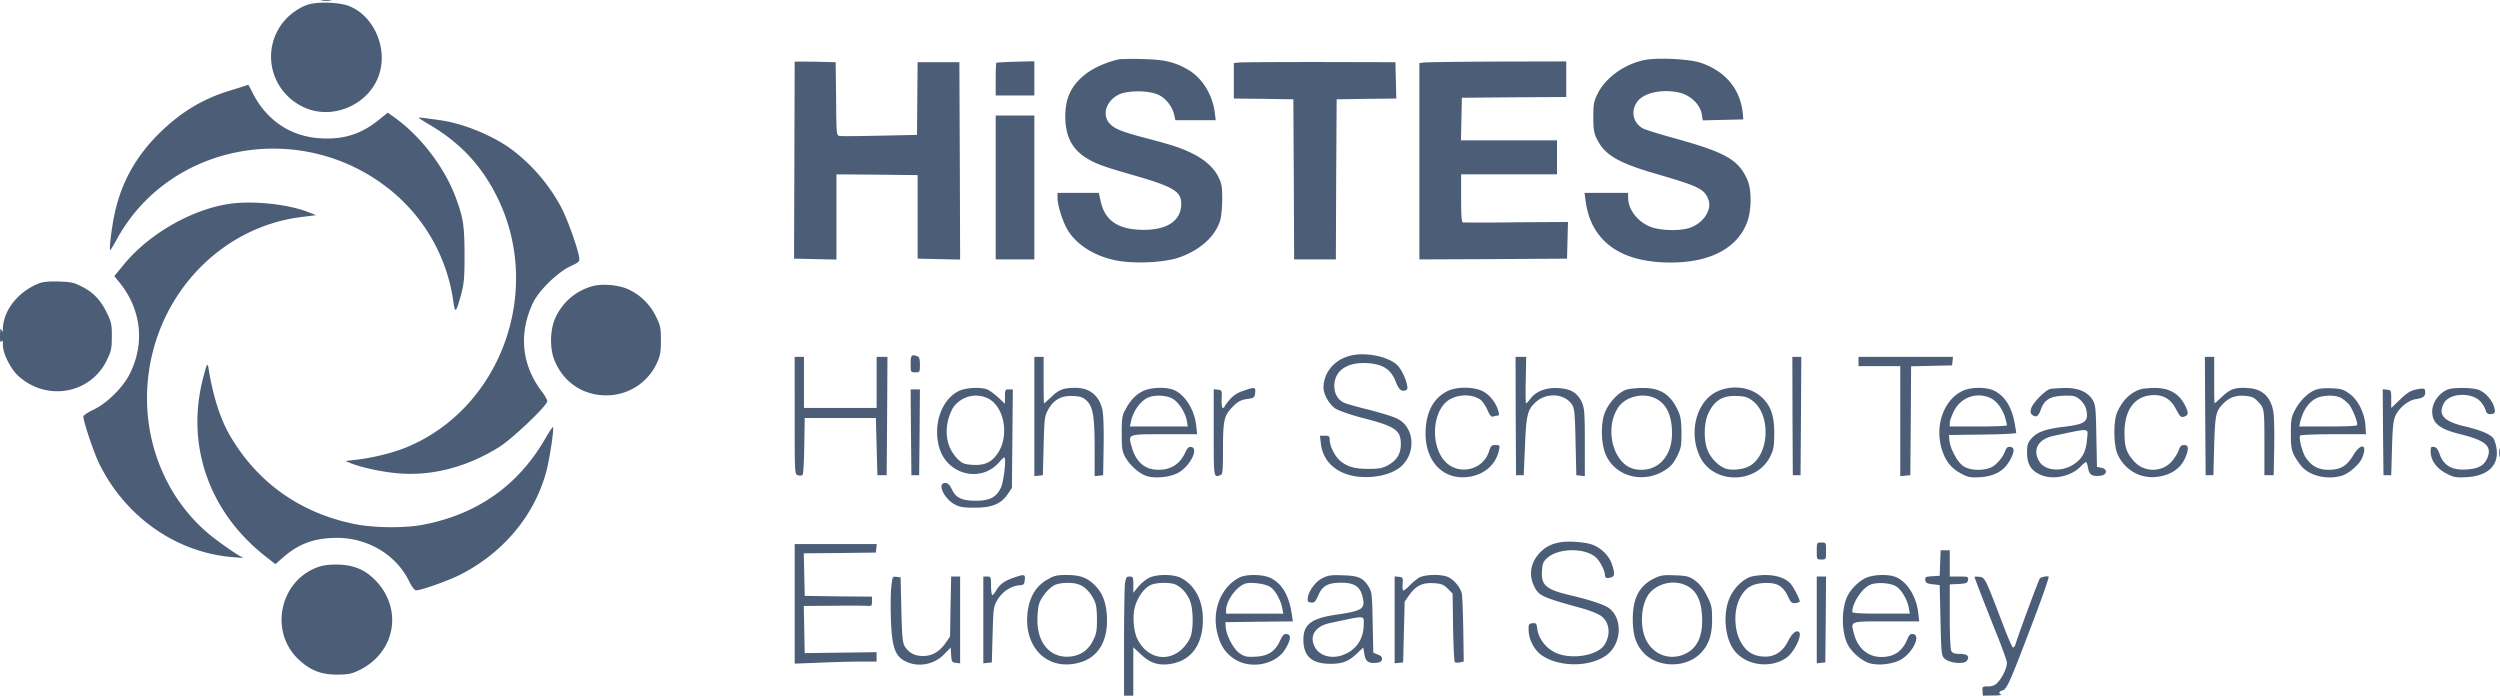
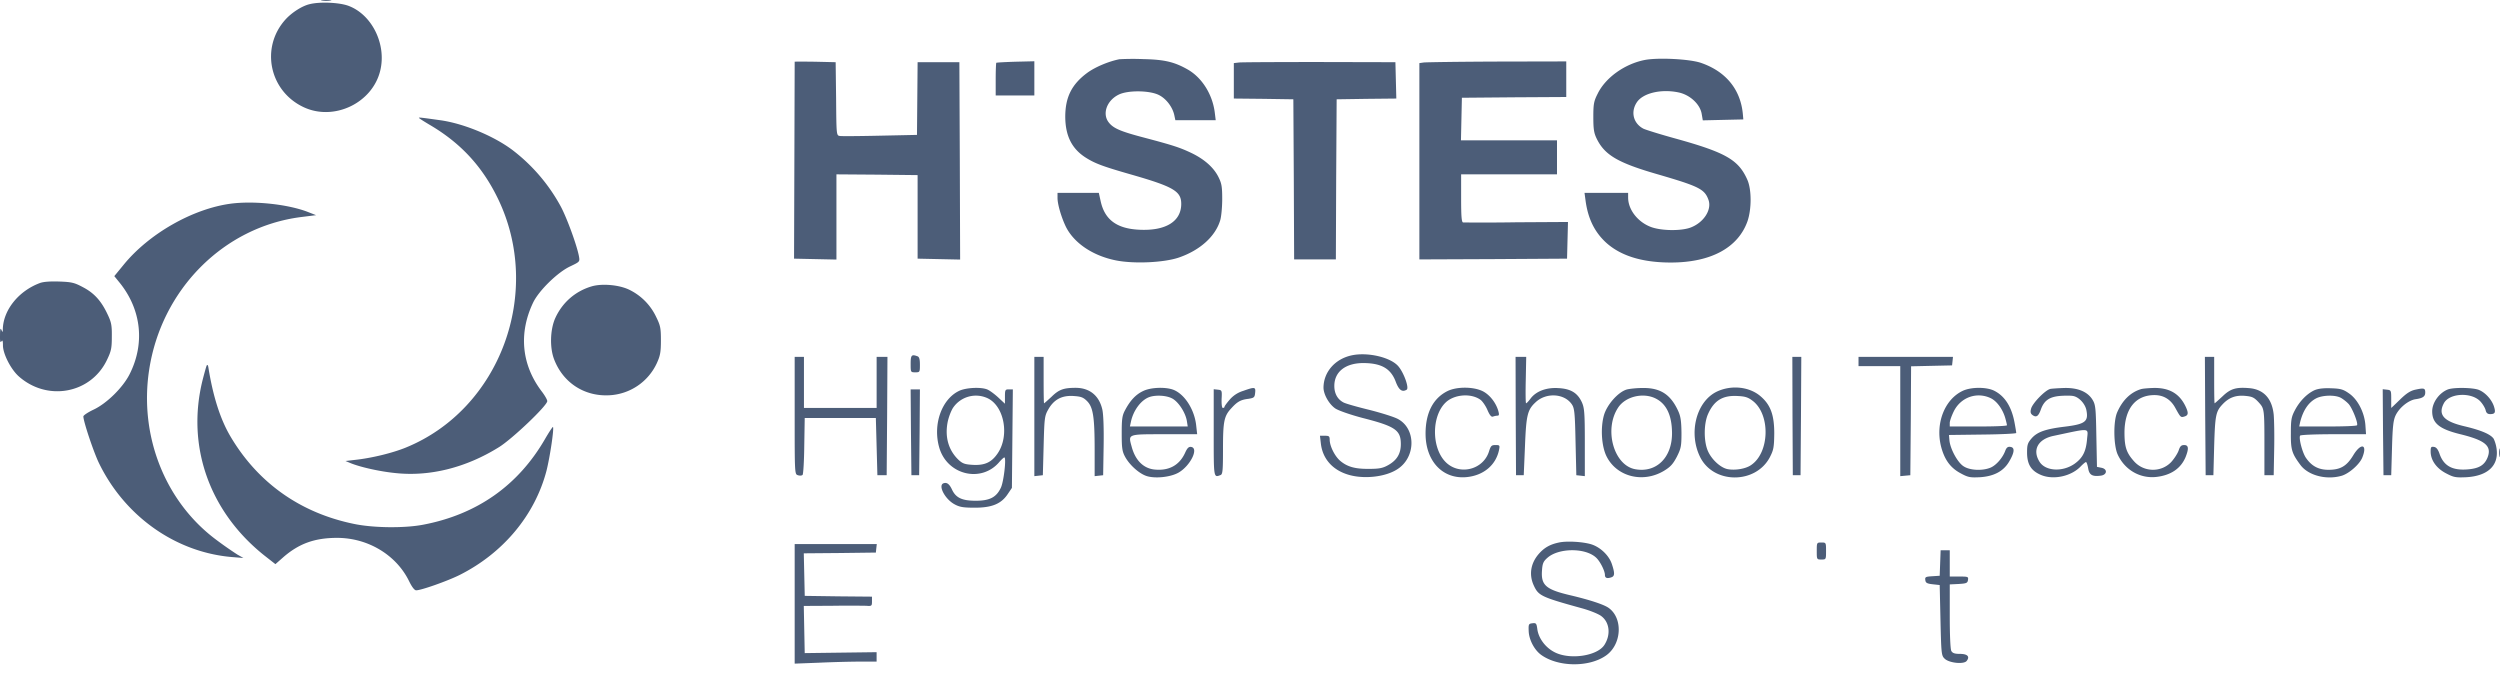
<svg xmlns="http://www.w3.org/2000/svg" width="115" height="32" fill="none">
  <path fill="#4C5D78" d="M14.81.028c.107.015.278.015.392 0 .106-.014.014-.028-.2-.028-.213 0-.305.014-.192.028M14.242.192c-.342.078-.819.384-1.11.705-1.167 1.295-.74 3.308.853 4.041 1.395.64 3.151-.206 3.507-1.693.292-1.203-.377-2.569-1.458-2.975-.413-.156-1.309-.199-1.792-.078M51.492 2.725c-.498.1-1.11.356-1.48.627-.718.533-1.01 1.124-1.01 2.028.008.868.3 1.458.932 1.864.434.277.804.413 2.07.776 1.985.569 2.333.775 2.333 1.359 0 .81-.718 1.252-1.942 1.188-1.024-.05-1.579-.463-1.764-1.31l-.085-.384h-1.9v.235c0 .3.186.918.392 1.338.377.74 1.23 1.316 2.283 1.53.833.17 2.234.107 2.924-.135.96-.335 1.664-.968 1.885-1.708.05-.164.092-.605.092-.975 0-.583-.028-.726-.178-1.025-.22-.434-.64-.804-1.223-1.088-.526-.25-.811-.349-2.155-.705-1.117-.292-1.451-.434-1.665-.711-.306-.392-.092-1.004.455-1.274.42-.214 1.444-.2 1.864.021.334.171.619.555.697.918l.05.235h1.856l-.042-.342c-.1-.825-.57-1.593-1.224-1.978-.619-.356-1.08-.47-2.062-.49a12 12 0 0 0-1.103.006M75.648 2.761c-.925.185-1.8.818-2.156 1.551-.178.349-.199.484-.199 1.075 0 .555.029.733.157.996.37.754.981 1.11 2.81 1.637 1.877.547 2.147.676 2.325 1.16.178.462-.22 1.074-.84 1.295-.447.156-1.336.142-1.806-.036-.604-.228-1.045-.797-1.045-1.352v-.214h-2.006l.05.37c.113.819.412 1.424.931 1.907.669.612 1.658.926 2.988.926 1.835 0 3.094-.676 3.528-1.9.192-.562.192-1.46-.007-1.907-.406-.918-.989-1.253-3.294-1.893-.697-.192-1.365-.399-1.486-.456-.463-.242-.598-.768-.306-1.21.277-.426 1.11-.625 1.906-.462.54.107 1.01.548 1.081.996l.05.292 1.864-.043-.022-.249c-.106-1.138-.79-1.964-1.934-2.355-.534-.178-1.992-.249-2.59-.128M36.555 2.84l-.014 4.54-.015 4.518 1.95.042V8.02l1.87.014 1.864.021v3.843l1.956.042-.015-4.54-.02-4.54H42.21l-.029 3.345-1.693.036c-.931.021-1.764.028-1.85.014-.163-.022-.163-.029-.177-1.708l-.021-1.686-.94-.022c-.518-.007-.945-.007-.945 0M45.83 2.889c-.014.014-.028.363-.028.769v.732h1.778V2.818l-.86.021c-.47.014-.869.036-.89.05M56.99 2.875l-.234.028v1.63l1.372.014 1.366.021.021 3.68.015 3.685h1.92l.014-3.686.022-3.679 1.373-.021 1.372-.014-.042-1.672-3.486-.008c-1.913 0-3.592.008-3.713.022M65.49 2.875l-.199.028v9.03l3.4-.014 3.393-.021.043-1.687-2.369.014a97 97 0 0 1-2.454.008c-.071-.008-.092-.278-.092-1.11V8.02h4.41V6.454h-4.418l.043-1.957 2.404-.021 2.397-.014V2.825l-3.18.007c-1.756.007-3.271.029-3.378.043" />
-   <path fill="#4C5D78" d="M11.233 3.964c-.1.028-.448.142-.776.241-1.138.363-2.084.933-2.98 1.78-1.174 1.11-1.885 2.355-2.205 3.85-.135.618-.263 1.671-.2 1.671.015 0 .157-.235.314-.52 2.447-4.454 8.557-5.528 12.611-2.212a8.02 8.02 0 0 1 2.845 5.017c.093.661.121.64.363-.221.142-.534.164-.761.164-1.886-.008-1.33-.057-1.65-.399-2.583-.49-1.338-1.564-2.768-2.71-3.615l-.42-.306-.405.328c-.804.654-1.622.918-2.681.854-1.373-.072-2.49-.819-3.13-2.085-.107-.214-.2-.385-.206-.378 0 0-.086.029-.185.065M45.802 11.933h1.778V5.316h-1.778z" />
  <path fill="#4C5D78" d="M19.27 5.422c0 .015.22.157.484.313 1.423.833 2.425 1.907 3.144 3.388 2.098 4.312.114 9.691-4.225 11.463-.626.256-1.6.491-2.355.57l-.426.05.22.092c.441.185 1.352.391 2.07.462 1.58.171 3.244-.242 4.766-1.188.604-.37 2.226-1.914 2.226-2.12 0-.065-.114-.264-.256-.449-.925-1.217-1.067-2.668-.398-4.077.263-.555 1.13-1.402 1.707-1.672.448-.214.448-.214.405-.463-.092-.498-.548-1.75-.832-2.284a8.15 8.15 0 0 0-2.226-2.605c-.861-.647-2.248-1.224-3.33-1.373-.86-.12-.974-.135-.974-.107M10.593 9.372c-1.75.242-3.749 1.387-4.908 2.81l-.427.52.277.341c.975 1.239 1.131 2.776.427 4.17-.313.62-1.053 1.345-1.657 1.63-.256.12-.47.263-.47.313 0 .228.463 1.615.712 2.135 1.187 2.455 3.528 4.113 6.117 4.333l.533.043-.277-.157a17 17 0 0 1-.996-.697c-2.333-1.75-3.521-4.76-3.066-7.778.555-3.707 3.422-6.596 6.992-7.051l.69-.086-.42-.164c-.931-.348-2.475-.505-3.527-.362" />
  <path fill="#4C5D78" d="M1.83 13.022c-.975.363-1.672 1.238-1.7 2.106 0 .171-.008.171-.065.043-.042-.1-.064-.036-.064.25-.007.277.015.362.064.284.05-.079.071-.029.071.185 0 .384.356 1.081.712 1.409 1.309 1.18 3.322.818 4.068-.733.2-.413.228-.548.228-1.075.007-.512-.021-.669-.192-1.024-.285-.612-.612-.982-1.131-1.253-.398-.213-.52-.242-1.088-.263-.42-.014-.733.007-.904.071M27.223 13.171c-.754.221-1.352.74-1.68 1.46-.234.519-.262 1.351-.056 1.892.413 1.089 1.408 1.73 2.568 1.658a2.55 2.55 0 0 0 2.155-1.466c.156-.341.192-.505.192-1.046 0-.583-.021-.69-.228-1.11a2.64 2.64 0 0 0-1.258-1.245c-.463-.214-1.231-.278-1.693-.143M62.183 16.345c-.776.164-1.302.776-1.302 1.494.007.32.263.762.548.954.156.1.69.285 1.252.434 1.508.384 1.757.562 1.757 1.203 0 .44-.178.74-.584.967-.242.136-.405.171-.875.171-.64.007-1.002-.092-1.33-.37-.249-.213-.476-.669-.483-.96 0-.171-.029-.193-.22-.193h-.228l.042.363c.078.67.505 1.174 1.18 1.402.74.256 1.822.142 2.384-.256.81-.562.803-1.836-.014-2.277-.164-.093-.754-.278-1.31-.42-.554-.135-1.087-.285-1.194-.341-.278-.143-.427-.413-.427-.762 0-.648.505-1.046 1.316-1.053.846 0 1.287.249 1.515.875.142.37.292.477.498.349.12-.078-.128-.776-.384-1.075-.349-.412-1.401-.661-2.141-.505M41.89 16.737c0 .384 0 .39.213.39.206 0 .213-.006.213-.348 0-.249-.028-.363-.114-.391-.27-.1-.312-.05-.312.348M36.555 19.113c0 2.683 0 2.704.15 2.747.084.028.177.021.213-.014.035-.036.07-.634.078-1.338l.021-1.281h3.272l.071 2.633h.427l.021-2.726.015-2.718h-.498v2.349h-3.343v-2.349h-.427zM47.58 21.903l.199-.022.192-.021.036-1.352c.035-1.274.042-1.373.213-1.672.256-.456.626-.655 1.16-.62.34.022.448.057.625.235.278.278.349.726.349 2.256v1.196l.2-.022.191-.021.022-1.316c.014-.805-.008-1.46-.057-1.694-.143-.648-.584-1.01-1.231-1.01-.548 0-.768.078-1.102.405-.178.164-.335.306-.349.306s-.021-.484-.021-1.067v-1.068h-.427zM69.723 19.135l.014 2.725h.355l.057-1.338c.057-1.43.114-1.672.491-2.02.484-.456 1.323-.406 1.665.099.12.178.142.377.17 1.729l.036 1.53.199.021.192.022V20.35c0-1.359-.021-1.586-.135-1.843-.2-.434-.512-.626-1.088-.654-.555-.036-1.032.15-1.28.49-.086.114-.171.207-.2.207-.021 0-.028-.484-.014-1.067l.021-1.068h-.49zM82.455 19.135l.014 2.725h.356l.02-2.726.015-2.718h-.412zM85.492 16.843h1.92v5.06l.235-.022.228-.021.021-2.505.014-2.505 1.885-.042.022-.2.02-.192h-4.345zM101.439 19.135l.021 2.725h.356l.036-1.352c.042-1.402.078-1.58.377-1.9.291-.313.597-.434 1.031-.399.341.029.427.072.633.292.27.3.27.285.27 2.114v1.245h.427l.022-1.174c.014-.648 0-1.374-.022-1.616-.078-.74-.462-1.16-1.131-1.216-.611-.05-.86.028-1.23.384-.185.17-.342.313-.356.313s-.021-.484-.021-1.067v-1.068h-.427zM9.511 16.808c-.021.035-.106.341-.192.676-.754 3.031.306 6.041 2.824 8.055l.526.412.356-.313c.726-.633 1.451-.896 2.483-.896 1.415 0 2.717.783 3.307 1.985.128.263.249.427.327.427.214.007 1.423-.42 1.985-.697 2.02-1.01 3.478-2.761 4.012-4.803.163-.648.355-1.95.298-2.014-.014-.015-.185.242-.37.562-1.237 2.135-3.13 3.465-5.605 3.935-.853.164-2.283.15-3.172-.036-2.468-.505-4.424-1.885-5.69-4.027-.47-.797-.804-1.85-1.018-3.195-.014-.079-.042-.114-.07-.071M44.13 17.975c-.81.377-1.23 1.55-.925 2.611.363 1.267 1.942 1.644 2.767.662.1-.114.2-.206.228-.206.1 0-.029 1.138-.164 1.401-.206.434-.512.591-1.152.591-.633 0-.917-.135-1.095-.52-.121-.256-.235-.334-.384-.284-.27.092.064.733.505.968.234.128.405.156.931.156.79 0 1.217-.178 1.515-.626l.192-.285.043-4.532h-.178c-.17 0-.185.021-.185.327v.334l-.32-.299c-.178-.163-.405-.327-.505-.362-.298-.114-.96-.079-1.273.064m1.295.341c.775.363 1.024 1.736.462 2.548-.277.405-.59.548-1.131.52-.377-.022-.477-.058-.669-.236-.448-.434-.626-1.024-.498-1.715.043-.227.157-.533.257-.683a1.27 1.27 0 0 1 1.579-.434M52.58 17.989c-.341.163-.59.434-.825.875-.135.25-.156.406-.156 1.075s.021.825.156 1.074c.2.37.64.769.982.882.384.129 1.095.057 1.465-.149.548-.306.96-1.131.59-1.188-.113-.014-.177.05-.277.27-.263.576-.747.84-1.416.769-.512-.057-.881-.434-1.045-1.06-.157-.577-.2-.563 1.508-.563h1.508l-.043-.384c-.071-.726-.512-1.43-1.024-1.65-.356-.15-1.067-.129-1.423.049m1.33.334c.285.143.612.634.683 1.025l.043.27h-2.66l.05-.234c.113-.506.448-.961.817-1.11.285-.114.797-.093 1.067.05M57.182 17.982a1.33 1.33 0 0 0-.619.405c-.128.15-.234.292-.234.32 0 .036-.036.058-.078.058s-.064-.157-.057-.413c.021-.392.014-.406-.171-.427l-.192-.021v1.992c0 2.113-.007 2.078.313 1.957.1-.036.114-.214.114-1.203 0-1.273.05-1.515.384-1.871.277-.306.434-.392.79-.434.255-.043.284-.064.305-.278.029-.27-.014-.277-.555-.085M66.586 17.989c-.662.327-1.01 1.003-1.01 1.957 0 1.273.796 2.113 1.899 2 .775-.079 1.337-.556 1.48-1.246.042-.213.035-.228-.164-.228-.178 0-.214.036-.292.278-.256.86-1.366 1.138-1.999.505-.654-.655-.654-2.113 0-2.74.391-.377 1.174-.44 1.608-.12.085.064.235.277.313.462.106.25.185.335.256.306a.8.8 0 0 1 .206-.043c.078 0 .086-.05.036-.227-.114-.385-.406-.748-.726-.904-.434-.207-1.188-.207-1.607 0M74.83 17.918c-.392.114-.904.69-1.046 1.174-.17.59-.114 1.459.128 1.921.477.925 1.672 1.217 2.625.648.306-.185.42-.313.597-.648.192-.384.214-.484.214-1.103-.007-.534-.036-.754-.15-1.003-.348-.762-.818-1.068-1.629-1.06-.27 0-.604.035-.74.07m1.344.42q.728.372.74 1.565c.014 1.139-.719 1.864-1.7 1.68-.982-.186-1.437-1.83-.783-2.826.335-.52 1.16-.718 1.743-.42M78.94 18.032c-.917.47-1.272 1.892-.739 2.981.612 1.26 2.56 1.267 3.215.014.17-.334.192-.455.2-1.088 0-.854-.171-1.317-.627-1.708-.526-.456-1.38-.534-2.048-.2m1.68.405c.832.633.782 2.405-.086 2.967-.242.164-.718.242-1.06.178-.341-.064-.775-.476-.931-.882-.178-.462-.164-1.231.028-1.658.277-.62.676-.861 1.344-.825.349.014.491.056.704.22M90.293 17.975c-.84.391-1.273 1.501-1.003 2.569.157.604.434.982.904 1.23.341.185.433.2.889.178.64-.042 1.08-.277 1.337-.718q.373-.632.064-.676c-.121-.022-.185.028-.242.178-.12.327-.42.668-.676.775-.377.157-.96.128-1.244-.064-.278-.178-.612-.804-.648-1.188l-.021-.25 1.55-.02c.847-.008 1.544-.043 1.544-.072 0-.035-.035-.249-.078-.477-.135-.725-.441-1.216-.932-1.465-.349-.178-1.06-.178-1.444 0m1.28.341c.285.135.555.513.67.918.042.15.077.299.077.327 0 .036-.59.057-1.315.057h-1.316v-.163c0-.093.085-.328.185-.534.32-.648 1.06-.91 1.7-.605M94.32 17.89c-.228.042-.826.654-.89.91-.043.157-.021.228.064.292.178.128.277.057.391-.27.15-.406.398-.577.925-.613.227-.014.498-.014.59.015.256.064.527.37.576.654.1.513-.064.634-.981.747-.896.107-1.273.242-1.53.527-.192.22-.22.306-.22.662 0 .534.178.832.619 1.025.576.256 1.422.078 1.863-.399.1-.1.2-.185.228-.185.029 0 .071.128.1.285.05.306.185.391.576.341.299-.035.327-.306.035-.363l-.206-.042-.028-1.41c-.022-1.259-.036-1.437-.164-1.657-.22-.377-.662-.57-1.28-.562-.27.007-.576.028-.669.042m1.685 2.319c-.05.555-.192.847-.562 1.117-.555.399-1.359.356-1.629-.092-.334-.541-.064-1.032.647-1.182 1.75-.37 1.587-.384 1.544.157M98.473 17.904c-.477.149-.846.519-1.081 1.06-.185.413-.17 1.523.021 1.942.327.712 1.032 1.118 1.786 1.032.661-.078 1.116-.384 1.337-.91.156-.392.142-.556-.064-.556-.135 0-.192.057-.256.256-.05.136-.199.37-.342.527-.47.491-1.273.47-1.721-.05-.342-.384-.427-.654-.427-1.316.007-1.075.498-1.7 1.352-1.715.44-.007.775.192.995.605.235.427.242.434.42.377.185-.057.185-.178.014-.52-.284-.547-.74-.804-1.444-.79-.249.008-.512.029-.59.058M106.475 17.946c-.348.157-.69.505-.91.925-.164.313-.185.441-.185 1.068-.007.754.05.925.441 1.451.355.477 1.18.698 1.885.498.334-.092.818-.512.953-.825.263-.633-.05-.719-.413-.114-.299.491-.583.662-1.138.662-.455 0-.775-.17-1.038-.555-.164-.242-.335-.904-.264-1.018.022-.035.705-.064 1.537-.064h1.494l-.029-.42c-.043-.576-.348-1.18-.754-1.458-.263-.185-.384-.221-.818-.235-.348-.014-.59.014-.761.085m1.195.349c.107.057.27.185.363.284.171.186.448.883.391.982-.021.036-.626.057-1.351.057h-1.309l.042-.199c.136-.548.392-.925.754-1.103.292-.142.854-.156 1.11-.021M111.106 17.925c-.228.05-.413.17-.705.455-.22.214-.398.385-.405.385v-.413c0-.392-.007-.406-.199-.427l-.192-.021.014 1.978.021 1.978h.356l.036-1.245c.028-1.025.064-1.295.17-1.516.171-.349.576-.676.897-.733.355-.05.462-.128.462-.313 0-.2-.057-.214-.455-.128M112.592 17.918c-.398.163-.711.605-.711 1.003 0 .548.334.818 1.295 1.053 1.159.285 1.465.548 1.244 1.089-.142.334-.384.484-.889.527-.718.064-1.124-.157-1.316-.726-.071-.2-.149-.292-.249-.306-.135-.022-.156.007-.156.213 0 .399.27.776.711 1.003.349.185.448.2.932.178.967-.057 1.479-.519 1.394-1.273a1.6 1.6 0 0 0-.135-.491c-.135-.207-.562-.392-1.337-.577-.953-.22-1.238-.526-.961-1.053.249-.49 1.316-.534 1.708-.064.099.114.199.285.22.384.028.121.092.171.206.171.228 0 .263-.078.171-.363-.107-.313-.391-.626-.683-.747-.263-.114-1.181-.128-1.444-.021M41.904 19.882l.021 1.978h.356l.021-1.978.014-1.971h-.427zM114.961 20.828c0 .178.014.25.028.157a1.2 1.2 0 0 0 0-.32c-.014-.086-.028-.015-.028.163M71.714 24.955c-.412.086-.676.235-.932.527-.37.427-.455.946-.234 1.437.22.484.334.541 2.212 1.06.37.1.775.264.903.364.384.291.441.86.135 1.33-.334.505-1.593.69-2.29.327-.42-.213-.733-.64-.79-1.053-.035-.27-.057-.299-.227-.277-.171.021-.185.042-.171.363.014.391.256.86.569 1.088.775.563 2.19.584 2.973.043.74-.505.811-1.729.128-2.206-.227-.156-.86-.363-1.757-.576-1.124-.264-1.351-.463-1.301-1.139.021-.327.064-.42.249-.583.512-.456 1.735-.47 2.233-.015.185.164.413.613.413.805 0 .142.106.178.313.1.142-.058.142-.2 0-.62-.136-.391-.534-.768-.954-.896-.39-.114-1.11-.157-1.472-.079M83.571 25.347c0 .384 0 .391.214.391.213 0 .213-.007.213-.391 0-.385 0-.392-.213-.392-.214 0-.214.007-.214.392M36.555 30.527l1.124-.043c.611-.028 1.458-.05 1.885-.05h.76V30l-3.307.043-.043-2.17 1.302-.007a54 54 0 0 1 1.572 0c.249.021.263.007.263-.2v-.22l-1.543-.014-1.55-.022-.044-1.957 1.658-.014 1.657-.021.021-.2.022-.192h-3.777zM89.226 26.485l-.341.022c-.306.02-.342.035-.32.177.014.128.078.164.341.193l.32.035.036 1.616c.035 1.522.043 1.629.185 1.764.199.207.882.278 1.017.114.163-.2.043-.327-.306-.327-.249 0-.341-.036-.398-.136-.043-.085-.071-.732-.071-1.6v-1.46l.412-.02c.356-.022.406-.043.427-.186.021-.15 0-.156-.406-.156h-.433v-1.21h-.42z" />
-   <path fill="#4C5D78" d="M14.71 26.058c-1.834.584-2.368 2.996-.952 4.298.526.484 1.017.676 1.743.676.512 0 .668-.035 1.002-.192 1.665-.797 2.049-2.775.804-4.106-.47-.498-.981-.733-1.7-.761-.37-.014-.69.021-.896.085M46.598 26.585c-.405.142-.604.292-.782.59-.064.114-.142.2-.17.2-.03 0-.058-.192-.058-.427 0-.406-.007-.427-.178-.427h-.177v3.992l.199-.022.192-.02.035-1.282c.036-1.224.043-1.295.228-1.6.206-.364.64-.648 1.003-.663.2-.014.227-.042.249-.249.028-.27-.014-.277-.54-.092M48.177 26.663c-.483.27-.768.712-.882 1.33-.298 1.723.861 2.925 2.39 2.477.797-.228 1.238-.918 1.238-1.921 0-.676-.157-1.189-.484-1.544-.37-.413-.718-.555-1.365-.555-.463 0-.584.028-.897.213m1.444.22c.27.1.505.328.683.67.121.227.15.412.157.925 0 .555-.029.69-.185.996-.214.42-.527.647-.968.719-.924.135-1.586-.548-1.586-1.644 0-.278.029-.612.071-.747.086-.32.463-.776.74-.897.27-.114.81-.128 1.088-.021M52.83 26.592a2 2 0 0 0-.477.406l-.22.27v-.377c0-.342-.015-.37-.172-.37-.142 0-.17.043-.213.327-.021.185-.043 1.416-.043 2.74V32h.427v-2.227l.342.32c.412.391.76.512 1.259.462 1.017-.106 1.6-.853 1.6-2.056 0-.89-.37-1.58-1.01-1.914-.363-.185-1.131-.178-1.494.007m1.28.313c.27.142.483.384.626.719.17.398.17 1.402 0 1.743-.577 1.117-1.836 1.146-2.405.05-.199-.391-.249-1.153-.1-1.58.143-.434.427-.804.712-.932.292-.12.925-.128 1.167 0M57.005 26.57c-.847.442-1.274 1.523-1.003 2.57.135.547.37.903.76 1.16.748.512 1.943.277 2.37-.456q.373-.632.063-.676c-.128-.021-.192.043-.313.306-.234.498-.547.704-1.123.733-.399.021-.505 0-.719-.143-.284-.184-.619-.804-.654-1.195l-.022-.249 1.558-.021 1.55-.015-.05-.327c-.127-.861-.44-1.402-.966-1.665-.342-.178-1.139-.192-1.452-.021m1.436.435c.235.163.477.605.548.989l.043.235H56.4v-.164c0-.413.44-1.046.854-1.21.241-.1.967-.007 1.187.15M60.824 26.6c-.32.156-.633.597-.668.917-.015.142.014.185.156.2.15.014.2-.036.334-.342.185-.427.448-.57 1.046-.57.626 0 .89.185.996.69.114.506-.029.605-1.153.77-1.209.17-1.579.447-1.579 1.16 0 .768.392 1.11 1.245 1.11.562 0 .84-.108 1.252-.506l.256-.242.05.277c.05.356.178.456.52.427.205-.014.277-.056.29-.163.015-.107-.042-.164-.191-.22l-.206-.086-.029-1.374c-.021-1.224-.036-1.408-.164-1.622-.263-.441-.469-.54-1.195-.562-.554-.021-.697 0-.96.135m1.907 2.14c-.008.677-.37 1.19-.99 1.403-.511.17-1.016.028-1.237-.342-.306-.512-.021-.996.669-1.138 1.707-.363 1.557-.37 1.557.078M65.256 26.585a2.7 2.7 0 0 0-.42.356c-.121.12-.242.22-.278.22-.035 0-.05-.135-.035-.306.021-.277.007-.299-.17-.32l-.2-.021v3.999l.2-.022.191-.02.071-2.797.214-.306c.306-.427.612-.577 1.124-.541.348.021.448.057.64.249l.227.227.022 1.552c.014.847.05 1.572.078 1.6.036.03.135.036.235.015l.177-.043-.02-1.437c-.015-.79-.043-1.537-.065-1.665-.05-.27-.327-.626-.612-.769-.298-.156-1.11-.142-1.38.029M76.053 26.628c-.647.327-.939.896-.946 1.821 0 .705.12 1.132.434 1.509.605.733 1.892.811 2.618.156.42-.384.604-.868.597-1.622 0-.57-.021-.662-.242-1.096-.17-.341-.334-.54-.548-.697-.277-.192-.377-.214-.924-.235-.555-.021-.662 0-.989.164m1.544.32c.44.22.661.669.697 1.402.05.903-.214 1.473-.797 1.736-.64.292-1.344.071-1.714-.534-.399-.654-.313-1.886.17-2.348.441-.42 1.117-.527 1.644-.256M80.477 26.55c-.355.156-.668.469-.868.853-.37.719-.291 1.914.164 2.512.52.69 1.643.854 2.383.356.377-.25.782-1.096.583-1.21-.135-.078-.313.085-.498.448-.249.499-.661.74-1.166.69-.491-.042-.804-.27-1.039-.747-.27-.54-.277-1.359-.028-1.885.249-.512.562-.719 1.138-.747.59-.029.86.12 1.095.604.135.292.185.335.335.32a.6.6 0 0 0 .206-.056c.057-.05-.299-.733-.448-.875-.256-.242-.648-.363-1.16-.363-.263.007-.576.05-.697.1M85.798 26.6c-.342.17-.704.547-.847.888-.256.613-.234 1.616.043 2.157.185.363.669.775 1.024.868.413.114 1.046.035 1.409-.164.554-.306.953-1.131.576-1.181-.128-.021-.185.035-.27.249-.228.548-.612.804-1.188.804-.626 0-1.096-.406-1.267-1.082-.149-.576-.199-.555 1.501-.555h1.508l-.05-.405c-.085-.74-.504-1.41-1.017-1.63-.355-.15-1.067-.128-1.422.05m1.458.398c.235.17.484.604.548.96l.05.27H86.53c-.939 0-1.323-.02-1.323-.078 0-.412.434-1.074.811-1.245.313-.142.989-.093 1.238.093M40.993 27.069c-.028.306-.028.996-.007 1.544.05 1.124.185 1.537.598 1.772.583.334 1.358.213 1.835-.278l.313-.32.021.341c.021.314.036.342.22.363l.193.022V26.52h-.413l-.028 1.38-.022 1.38-.213.307c-.285.398-.612.59-1.039.59-.37 0-.633-.142-.825-.434-.106-.163-.135-.42-.163-1.693l-.036-1.495-.192-.021c-.185-.021-.185-.014-.242.534M83.571 30.513l.2-.022.192-.02.021-1.98.014-1.97h-.427zM90.827 26.535c0 .043.426 1.139.946 2.448.306.747.547 1.423.547 1.501 0 .228-.206.676-.412.89a.53.53 0 0 1-.455.199c-.257 0-.27.007-.257.213l.015.214.47-.007c.255 0 .419-.021.376-.043-.135-.05-.114-.142.043-.185.22-.057.334-.313 1.515-3.43.356-.939.619-1.707.626-1.8 0-.057-.349 0-.406.071-.064.078-.981 2.569-1.123 3.031-.029.093-.079.157-.121.143-.036-.014-.235-.47-.441-1.018-.833-2.177-.84-2.206-1.096-2.227-.128-.014-.227-.014-.227 0" />
</svg>